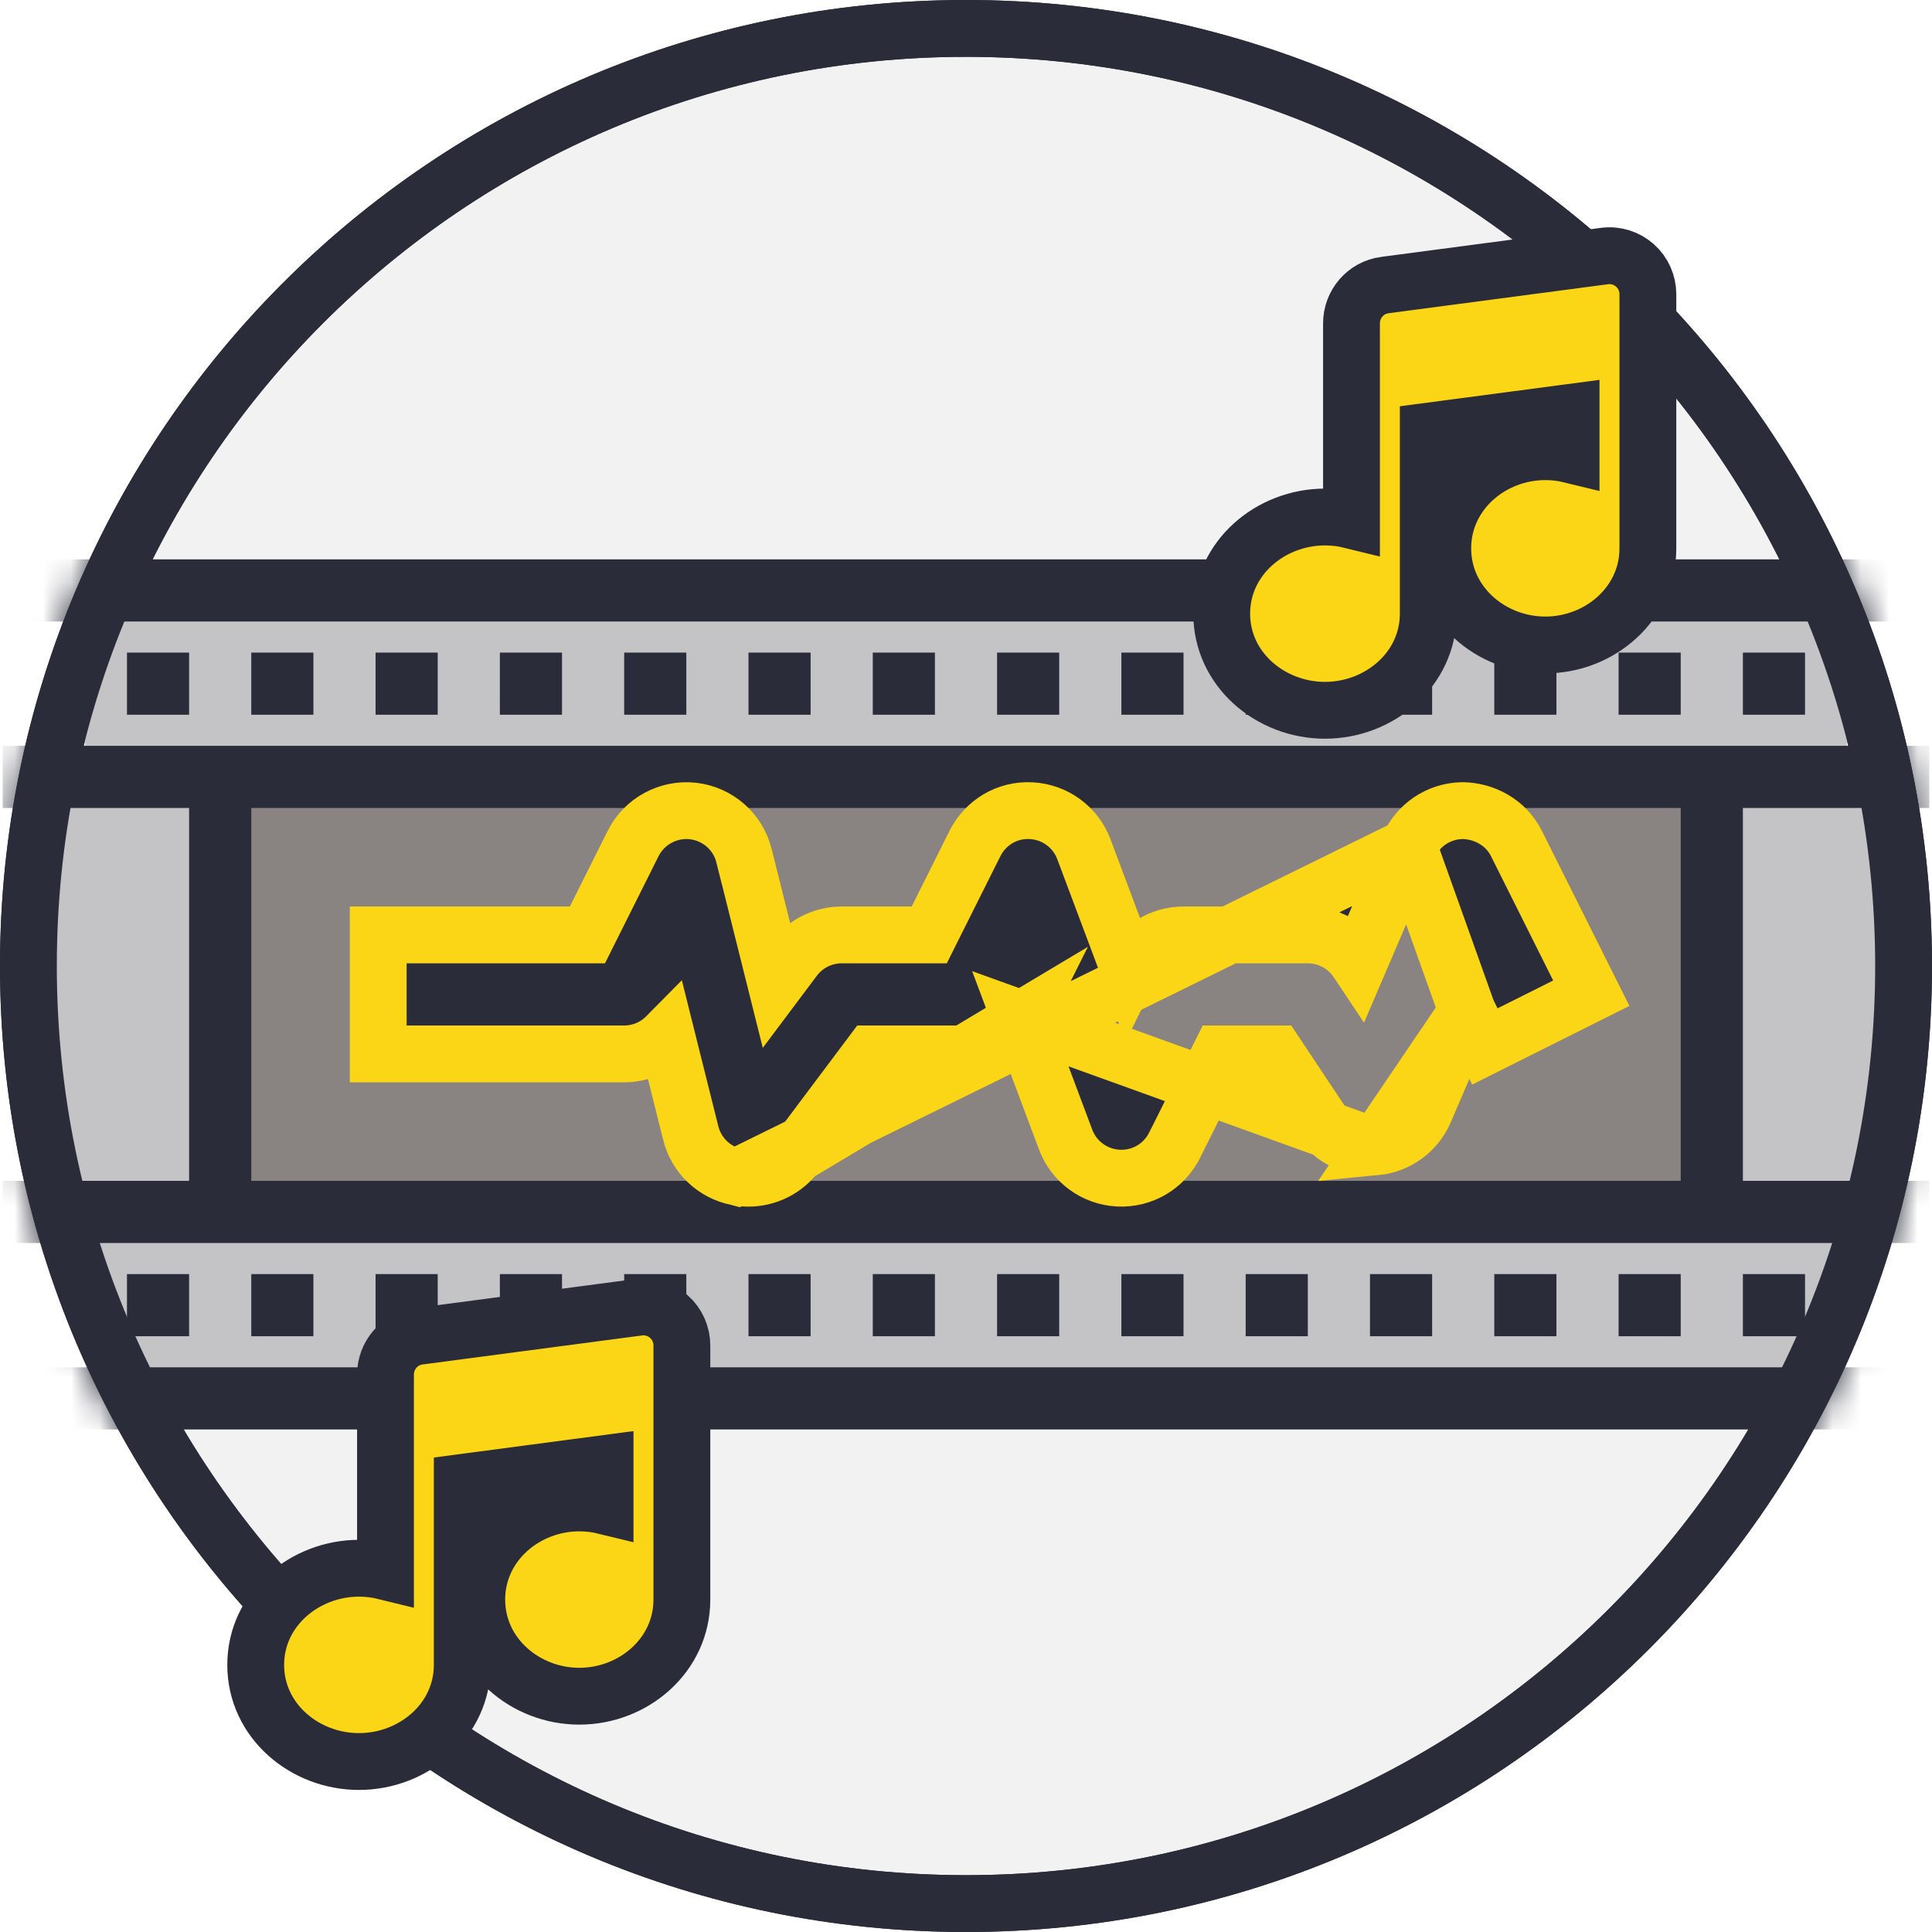
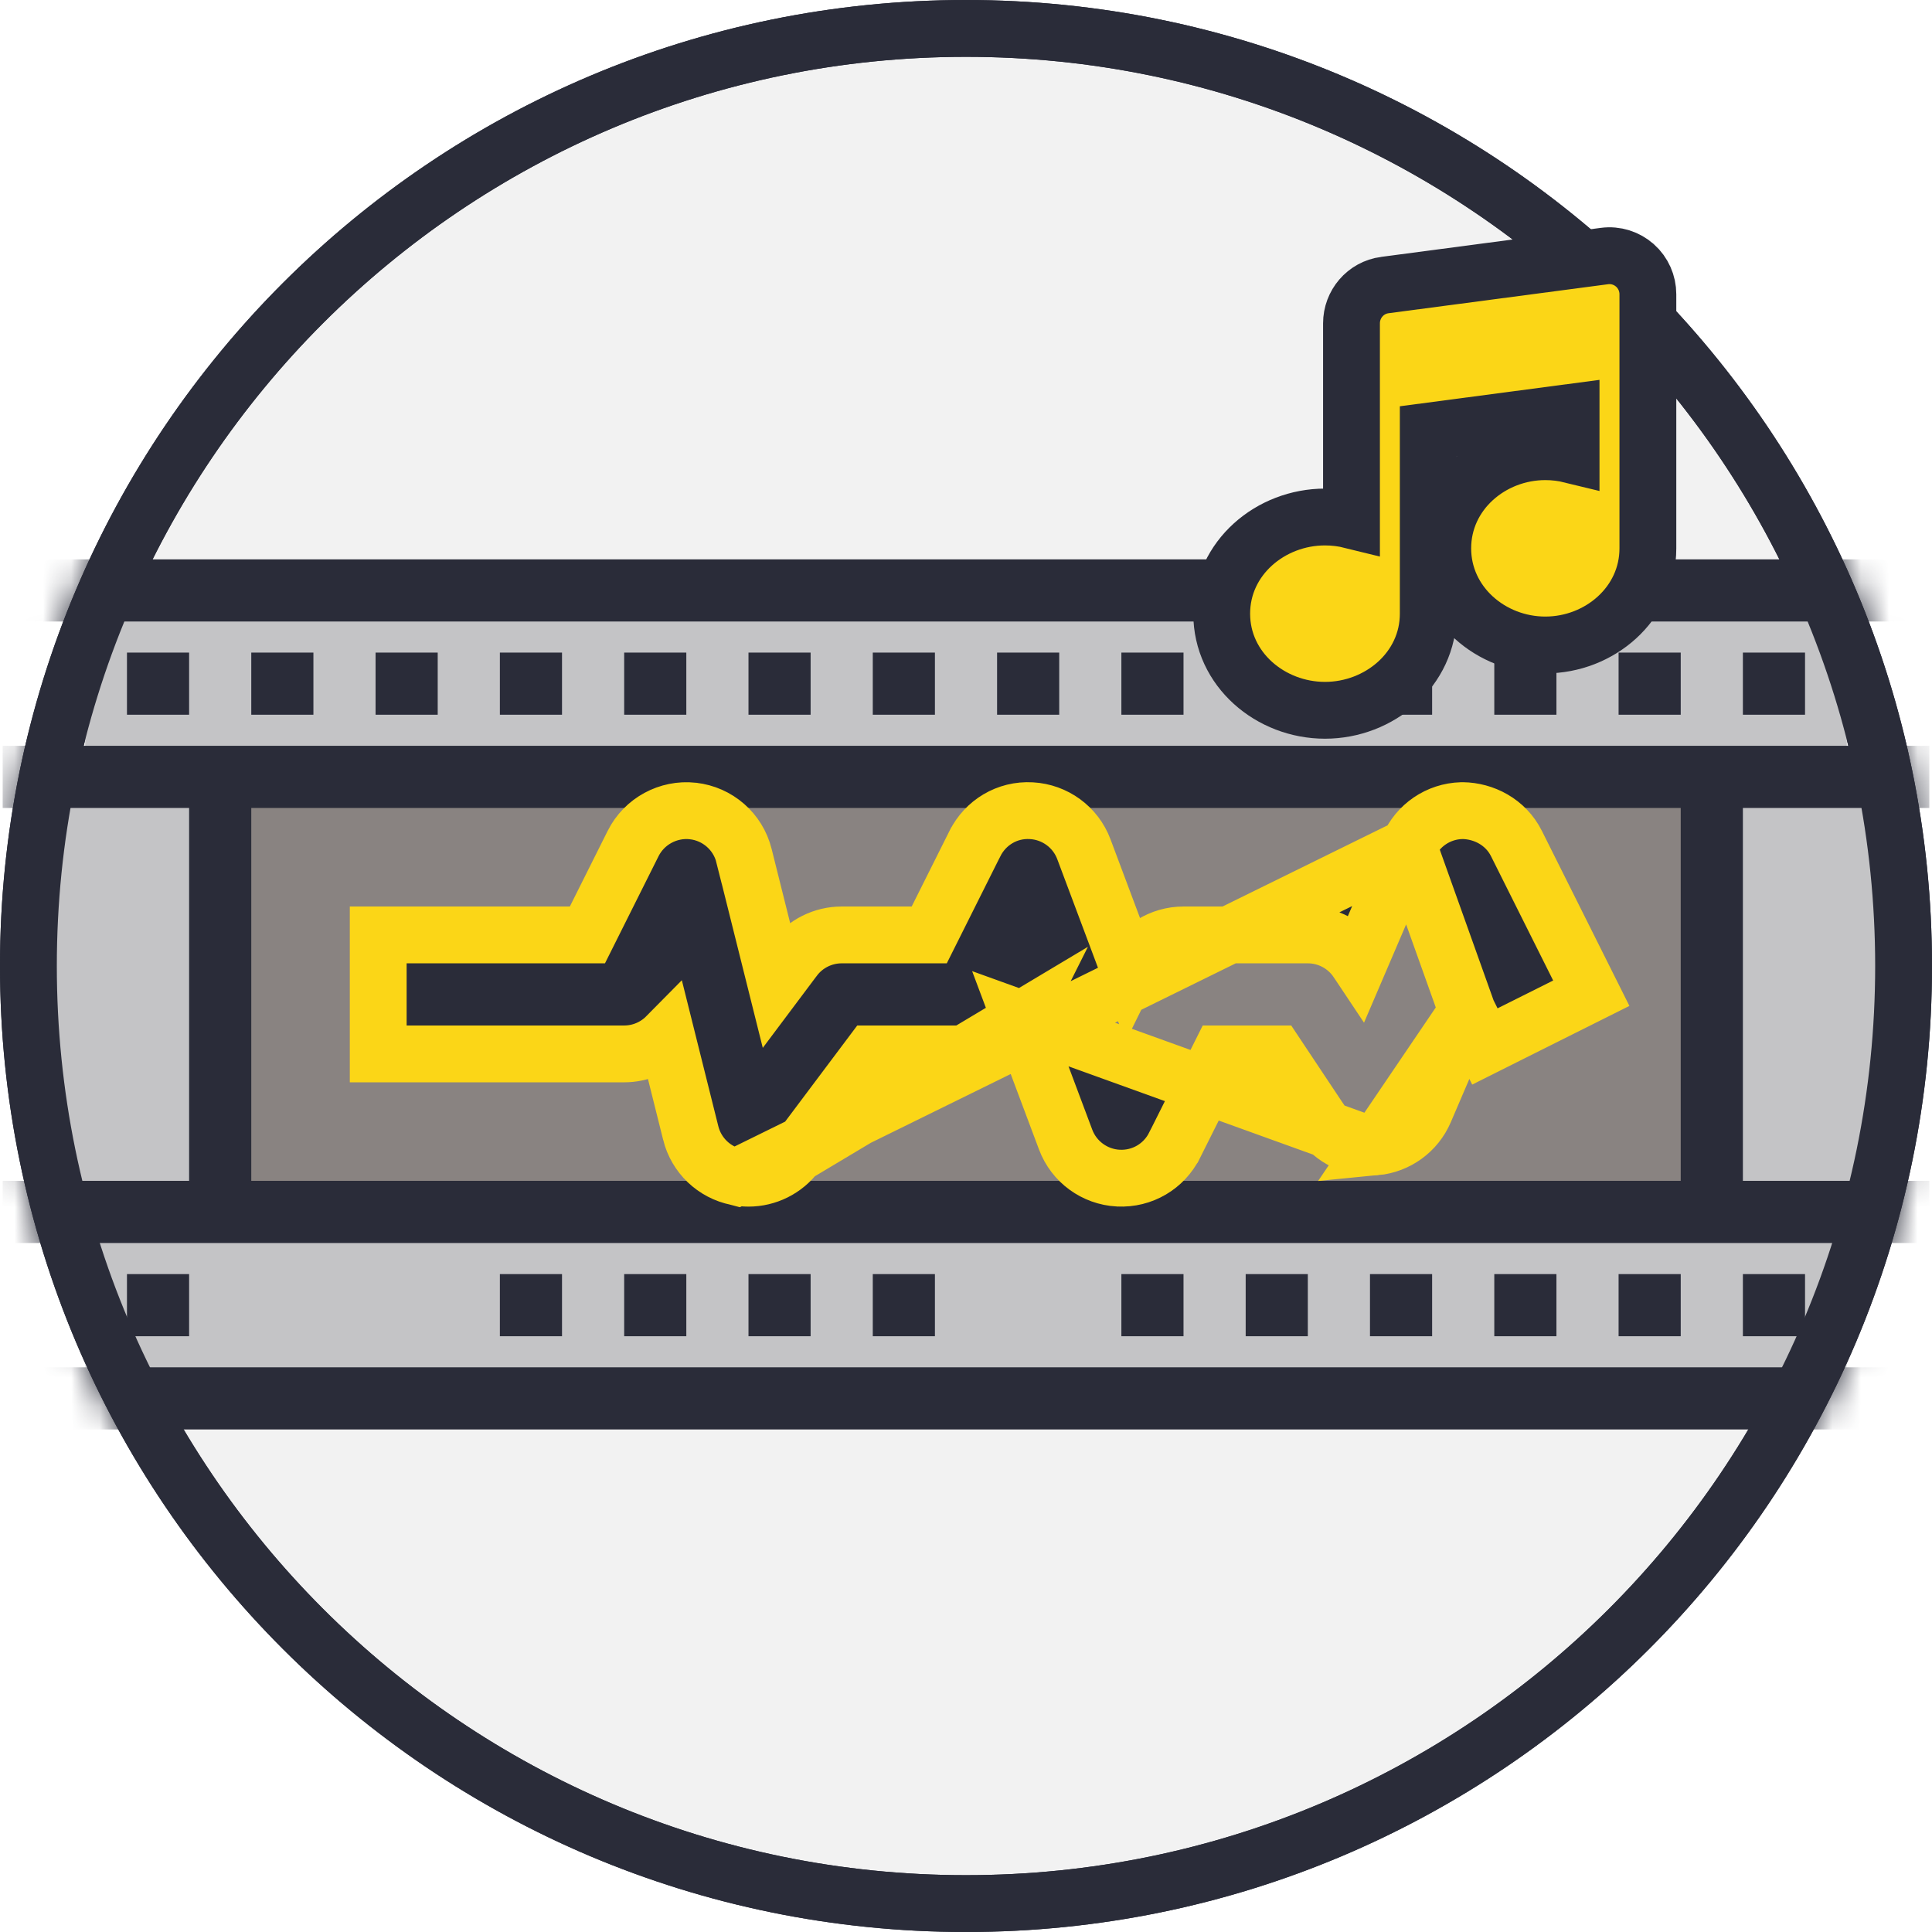
<svg xmlns="http://www.w3.org/2000/svg" width="68" height="68" viewBox="0 0 68 68" fill="none">
  <path d="M67 34C67 52.225 52.225 67 34 67C15.775 67 1 52.225 1 34C1 15.775 15.775 1 34 1C52.225 1 67 15.775 67 34Z" fill="#F2F2F2" stroke="#2A2C39" stroke-width="2" />
  <mask id="mask0" mask-type="alpha" maskUnits="userSpaceOnUse" x="0" y="0" width="68" height="68">
    <path d="M68 34C68 52.778 52.778 68 34 68C15.223 68 0 52.778 0 34C0 15.223 15.223 0 34 0C52.778 0 68 15.223 68 34Z" fill="#F2F2F2" />
  </mask>
  <g mask="url(#mask0)">
    <path d="M3 20.781H65V49.219H3V20.781Z" fill="#C4C4C6" />
    <path d="M1.188 27.344H66.812V42.656H1.188V27.344Z" fill="#C4C4C6" />
    <path d="M7.75 27.344H60.25V42.656H7.75V27.344Z" fill="#898381" />
    <path d="M0.094 48.125H67.906V50.312H0.094V48.125Z" fill="#2A2C39" />
    <path d="M0.094 19.688H67.906V21.875H0.094V19.688Z" fill="#2A2C39" />
    <path d="M0.094 26.25H67.906V28.438H0.094V26.25Z" fill="#2A2C39" />
    <path d="M0.094 41.562H67.906V43.75H0.094V41.562Z" fill="#2A2C39" />
    <path d="M4.469 22.969H6.656V25.156H4.469V22.969Z" fill="#2A2C39" />
    <path d="M8.844 22.969H11.031V25.156H8.844V22.969Z" fill="#2A2C39" />
    <path d="M13.219 22.969H15.406V25.156H13.219V22.969Z" fill="#2A2C39" />
    <path d="M17.594 22.969H19.781V25.156H17.594V22.969Z" fill="#2A2C39" />
    <path d="M21.969 22.969H24.156V25.156H21.969V22.969Z" fill="#2A2C39" />
    <path d="M26.344 22.969H28.531V25.156H26.344V22.969Z" fill="#2A2C39" />
    <path d="M30.719 22.969H32.906V25.156H30.719V22.969Z" fill="#2A2C39" />
    <path d="M35.094 22.969H37.281V25.156H35.094V22.969Z" fill="#2A2C39" />
    <path d="M39.469 22.969H41.656V25.156H39.469V22.969Z" fill="#2A2C39" />
-     <path d="M43.844 22.969H46.031V25.156H43.844V22.969Z" fill="#2A2C39" />
    <path d="M48.219 22.969H50.406V25.156H48.219V22.969Z" fill="#2A2C39" />
    <path d="M52.594 22.969H54.781V25.156H52.594V22.969Z" fill="#2A2C39" />
    <path d="M56.969 22.969H59.156V25.156H56.969V22.969Z" fill="#2A2C39" />
    <path d="M61.344 22.969H63.531V25.156H61.344V22.969Z" fill="#2A2C39" />
    <path d="M4.469 44.844H6.656V47.031H4.469V44.844Z" fill="#2A2C39" />
-     <path d="M8.844 44.844H11.031V47.031H8.844V44.844Z" fill="#2A2C39" />
-     <path d="M13.219 44.844H15.406V47.031H13.219V44.844Z" fill="#2A2C39" />
+     <path d="M8.844 44.844H11.031V47.031V44.844Z" fill="#2A2C39" />
    <path d="M17.594 44.844H19.781V47.031H17.594V44.844Z" fill="#2A2C39" />
    <path d="M21.969 44.844H24.156V47.031H21.969V44.844Z" fill="#2A2C39" />
    <path d="M26.344 44.844H28.531V47.031H26.344V44.844Z" fill="#2A2C39" />
    <path d="M30.719 44.844H32.906V47.031H30.719V44.844Z" fill="#2A2C39" />
-     <path d="M35.094 44.844H37.281V47.031H35.094V44.844Z" fill="#2A2C39" />
    <path d="M39.469 44.844H41.656V47.031H39.469V44.844Z" fill="#2A2C39" />
    <path d="M43.844 44.844H46.031V47.031H43.844V44.844Z" fill="#2A2C39" />
    <path d="M48.219 44.844H50.406V47.031H48.219V44.844Z" fill="#2A2C39" />
    <path d="M52.594 44.844H54.781V47.031H52.594V44.844Z" fill="#2A2C39" />
    <path d="M56.969 44.844H59.156V47.031H56.969V44.844Z" fill="#2A2C39" />
    <path d="M61.344 44.844H63.531V47.031H61.344V44.844Z" fill="#2A2C39" />
    <path d="M6.656 27.344H8.844V42.656H6.656V27.344Z" fill="#2A2C39" />
    <path d="M59.156 27.344H61.344V42.656H59.156V27.344Z" fill="#2A2C39" />
  </g>
  <path d="M67 34C67 52.225 52.225 67 34 67C15.775 67 1 52.225 1 34C1 15.775 15.775 1 34 1C52.225 1 67 15.775 67 34Z" stroke="#2A2C39" stroke-width="2" />
  <path d="M25.934 41.428L25.93 41.427C25.139 41.268 24.508 40.667 24.312 39.881C24.312 39.881 24.312 39.881 24.312 39.88L23.46 36.47C23.073 36.862 22.539 37.094 21.969 37.094H14.312H13.312V36.094V33.906V32.906H14.312H20.675L22.284 29.689L22.285 29.687C22.68 28.901 23.522 28.453 24.38 28.543L24.385 28.544L24.385 28.544C25.255 28.64 25.975 29.267 26.187 30.118C26.187 30.118 26.187 30.118 26.187 30.118C26.188 30.118 26.188 30.119 26.188 30.119L27.308 34.6L27.948 33.746C27.949 33.745 27.949 33.745 27.949 33.745C28.345 33.215 28.968 32.906 29.625 32.906H32.706L34.315 29.689L34.316 29.688C34.682 28.958 35.441 28.484 36.301 28.534C37.129 28.579 37.857 29.109 38.149 29.89C38.149 29.89 38.149 29.89 38.149 29.89L39.744 34.144L39.783 34.065C40.138 33.354 40.863 32.906 41.656 32.906H46.031C46.731 32.906 47.384 33.256 47.772 33.837L47.773 33.838L47.817 33.904L49.575 29.801L25.934 41.428ZM25.934 41.428C26.064 41.453 26.202 41.469 26.344 41.469C26.996 41.469 27.619 41.163 28.018 40.632L28.019 40.631M25.934 41.428L28.019 40.631M35.912 35.856L37.507 40.11C37.507 40.11 37.507 40.11 37.507 40.11C37.8 40.892 38.529 41.422 39.358 41.466L39.361 41.466C40.204 41.508 40.97 41.051 41.34 40.312L41.341 40.311L42.95 37.094H44.911L46.476 39.445L46.477 39.446C46.9 40.079 47.643 40.442 48.413 40.368L35.912 35.856ZM35.912 35.856L35.873 35.935L35.912 35.856ZM51.647 35.6L51.815 35.937L52.263 36.832L53.157 36.384L55.114 35.405L56.008 34.958L55.561 34.064L53.374 29.69C52.993 28.927 52.218 28.541 51.481 28.531L51.461 28.531L51.44 28.532C50.623 28.555 49.896 29.051 49.576 29.8L51.647 35.6ZM51.647 35.6L50.143 39.107L50.143 39.107C49.839 39.815 49.176 40.295 48.414 40.368L51.647 35.6ZM28.019 40.631L30.672 37.094H34C34.793 37.094 35.518 36.646 35.872 35.936L28.019 40.631Z" fill="#2A2C39" stroke="#FBD617" stroke-width="2" />
  <path d="M57.548 9.344L57.548 9.344L57.544 9.341C57.26 9.089 56.87 8.958 56.47 9.012L48.743 10.033L48.742 10.033C48.057 10.124 47.568 10.711 47.568 11.38V12.912V13.985V18.311C47.269 18.237 46.956 18.197 46.635 18.197C44.719 18.197 43 19.637 43 21.599C43 23.561 44.719 25 46.635 25C48.551 25 50.27 23.56 50.27 21.599V15.176L55.297 14.511V16.007C55.007 15.936 54.702 15.898 54.39 15.898C52.478 15.898 50.78 17.347 50.78 19.3C50.78 21.253 52.479 22.701 54.39 22.701C56.301 22.701 58 21.253 58 19.3V12.964V11.891V10.358C58 9.972 57.837 9.603 57.548 9.344Z" fill="#FBD617" stroke="#2A2C39" stroke-width="2" />
-   <path d="M23.548 46.344L23.548 46.344L23.544 46.341C23.26 46.089 22.87 45.958 22.47 46.012L14.743 47.033L14.742 47.033C14.057 47.124 13.568 47.711 13.568 48.38V49.912V50.985V55.311C13.269 55.237 12.956 55.197 12.635 55.197C10.719 55.197 9 56.638 9 58.599C9 60.561 10.719 62 12.635 62C14.551 62 16.27 60.56 16.27 58.599V52.176L21.297 51.511V53.007C21.007 52.936 20.702 52.898 20.39 52.898C18.478 52.898 16.78 54.347 16.78 56.3C16.78 58.253 18.479 59.701 20.39 59.701C22.301 59.701 24 58.253 24 56.3V49.964V48.891V47.358C24 46.972 23.837 46.603 23.548 46.344Z" fill="#FBD617" stroke="#2A2C39" stroke-width="2" />
</svg>